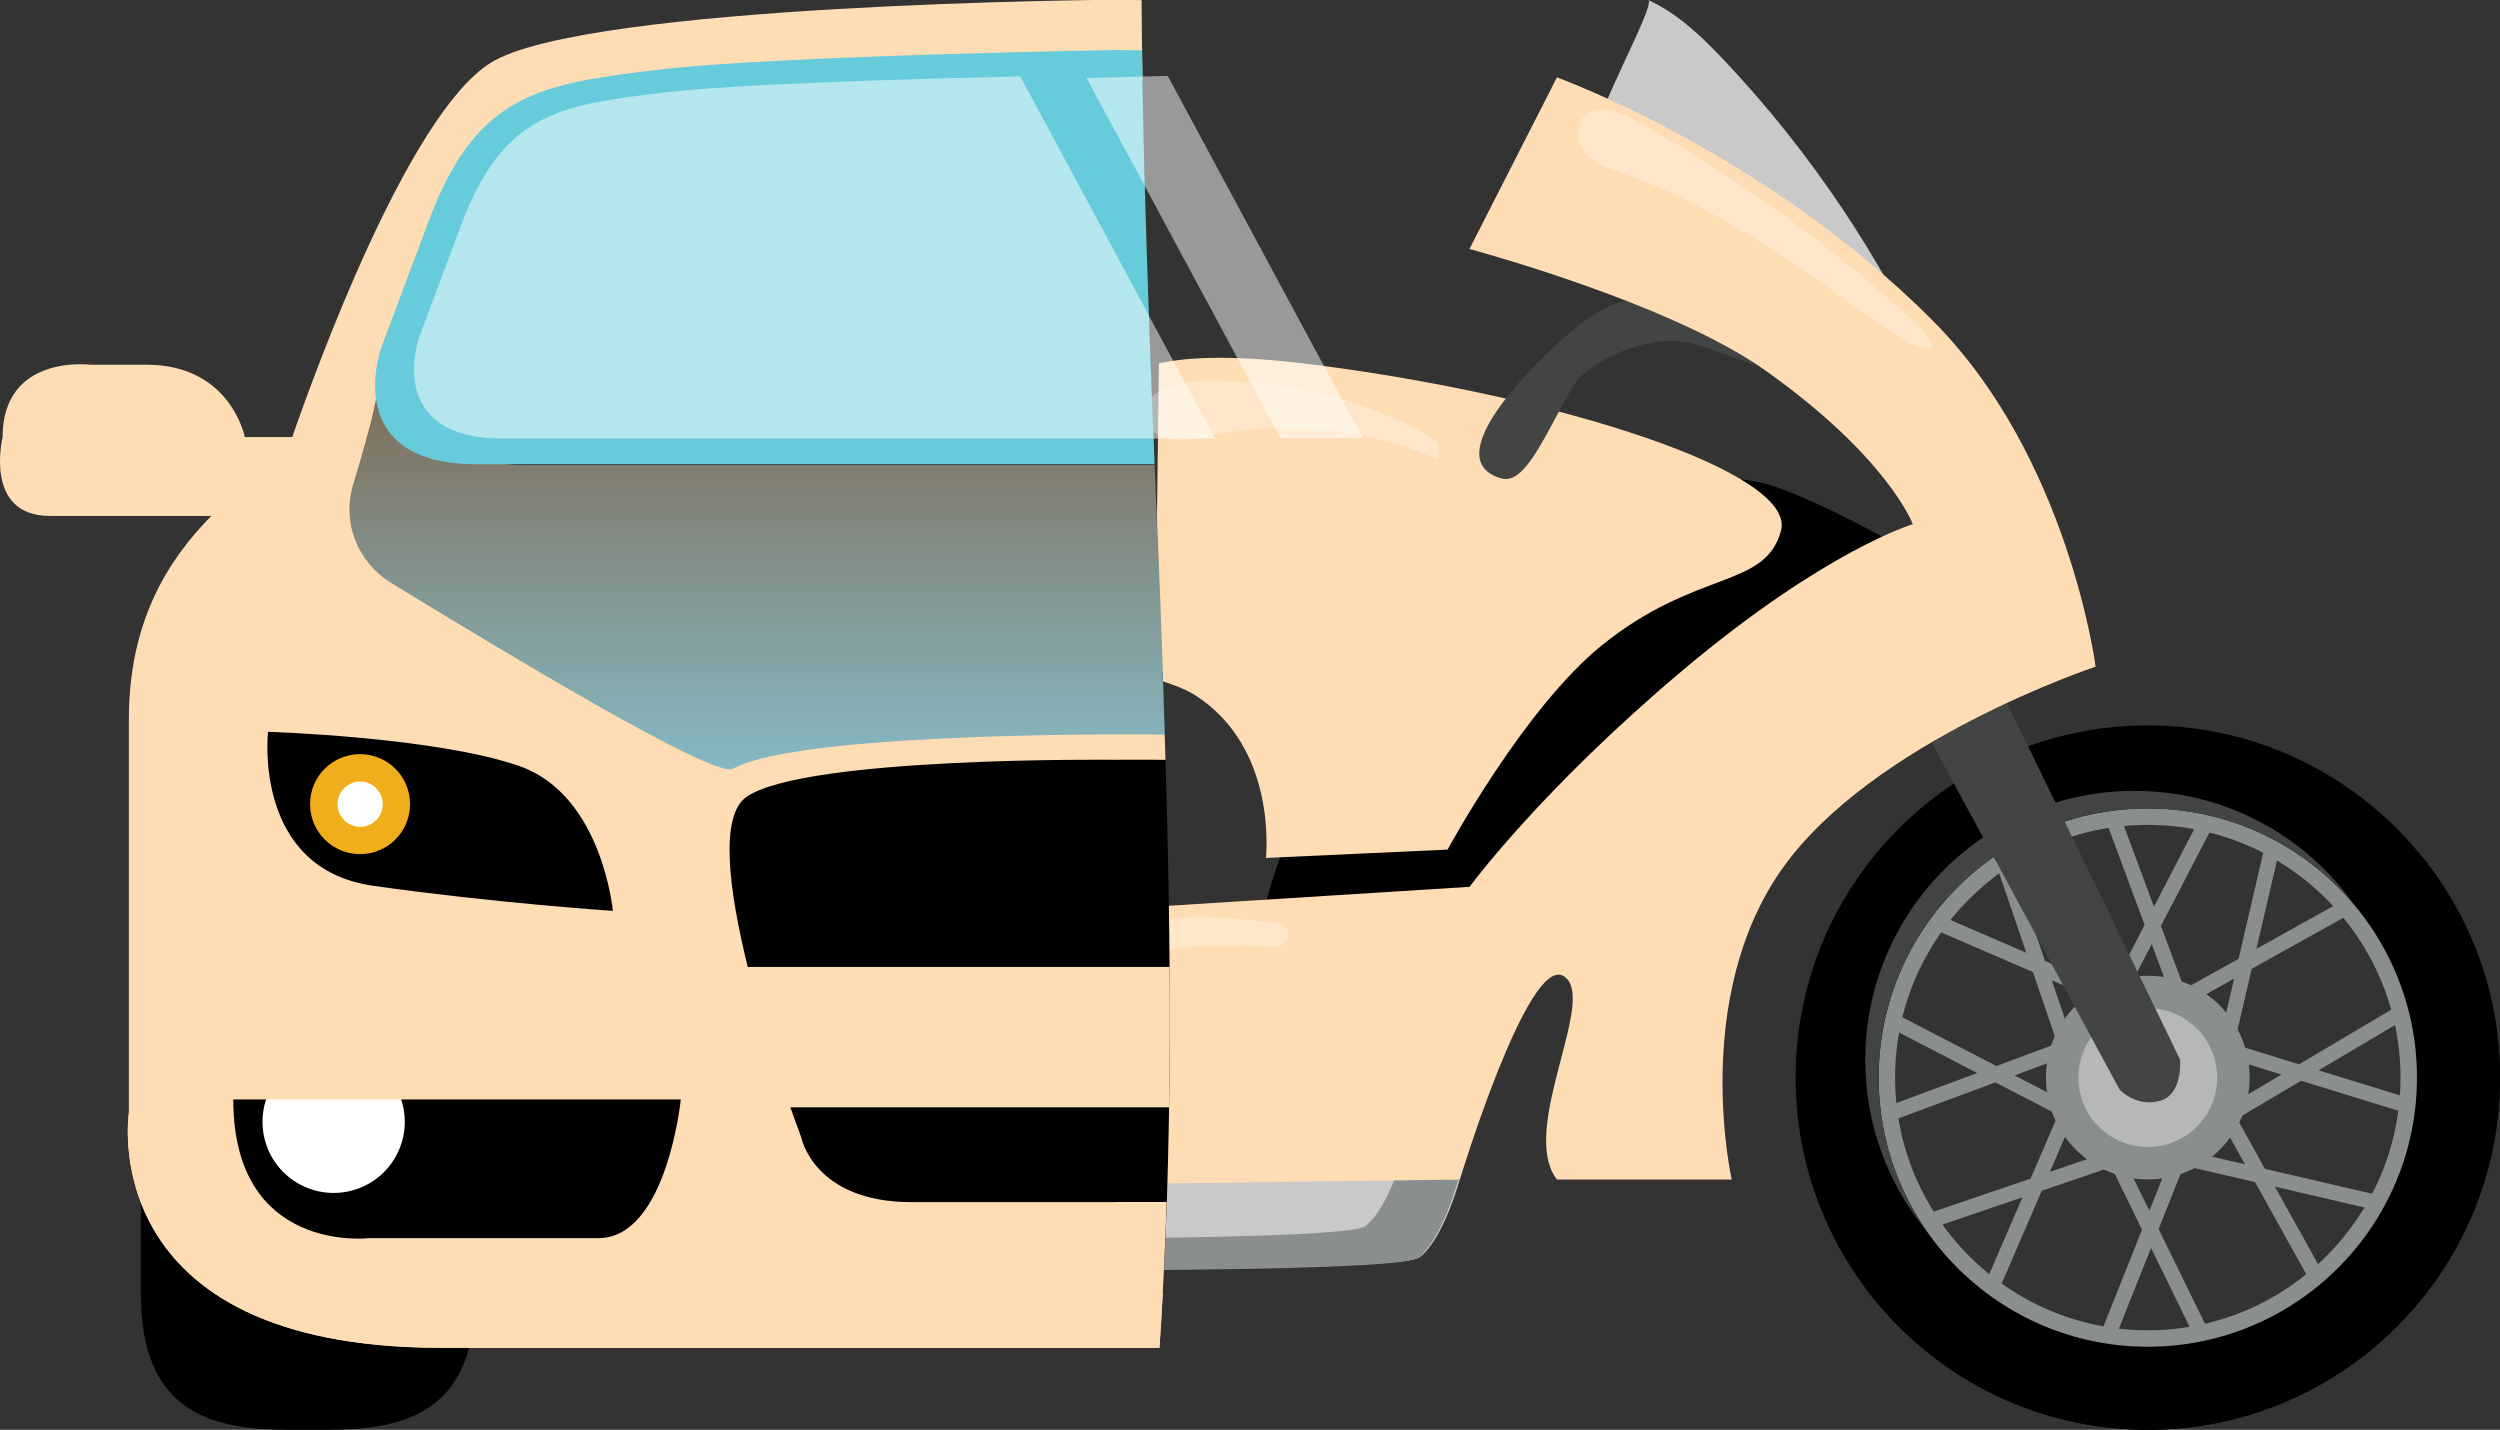
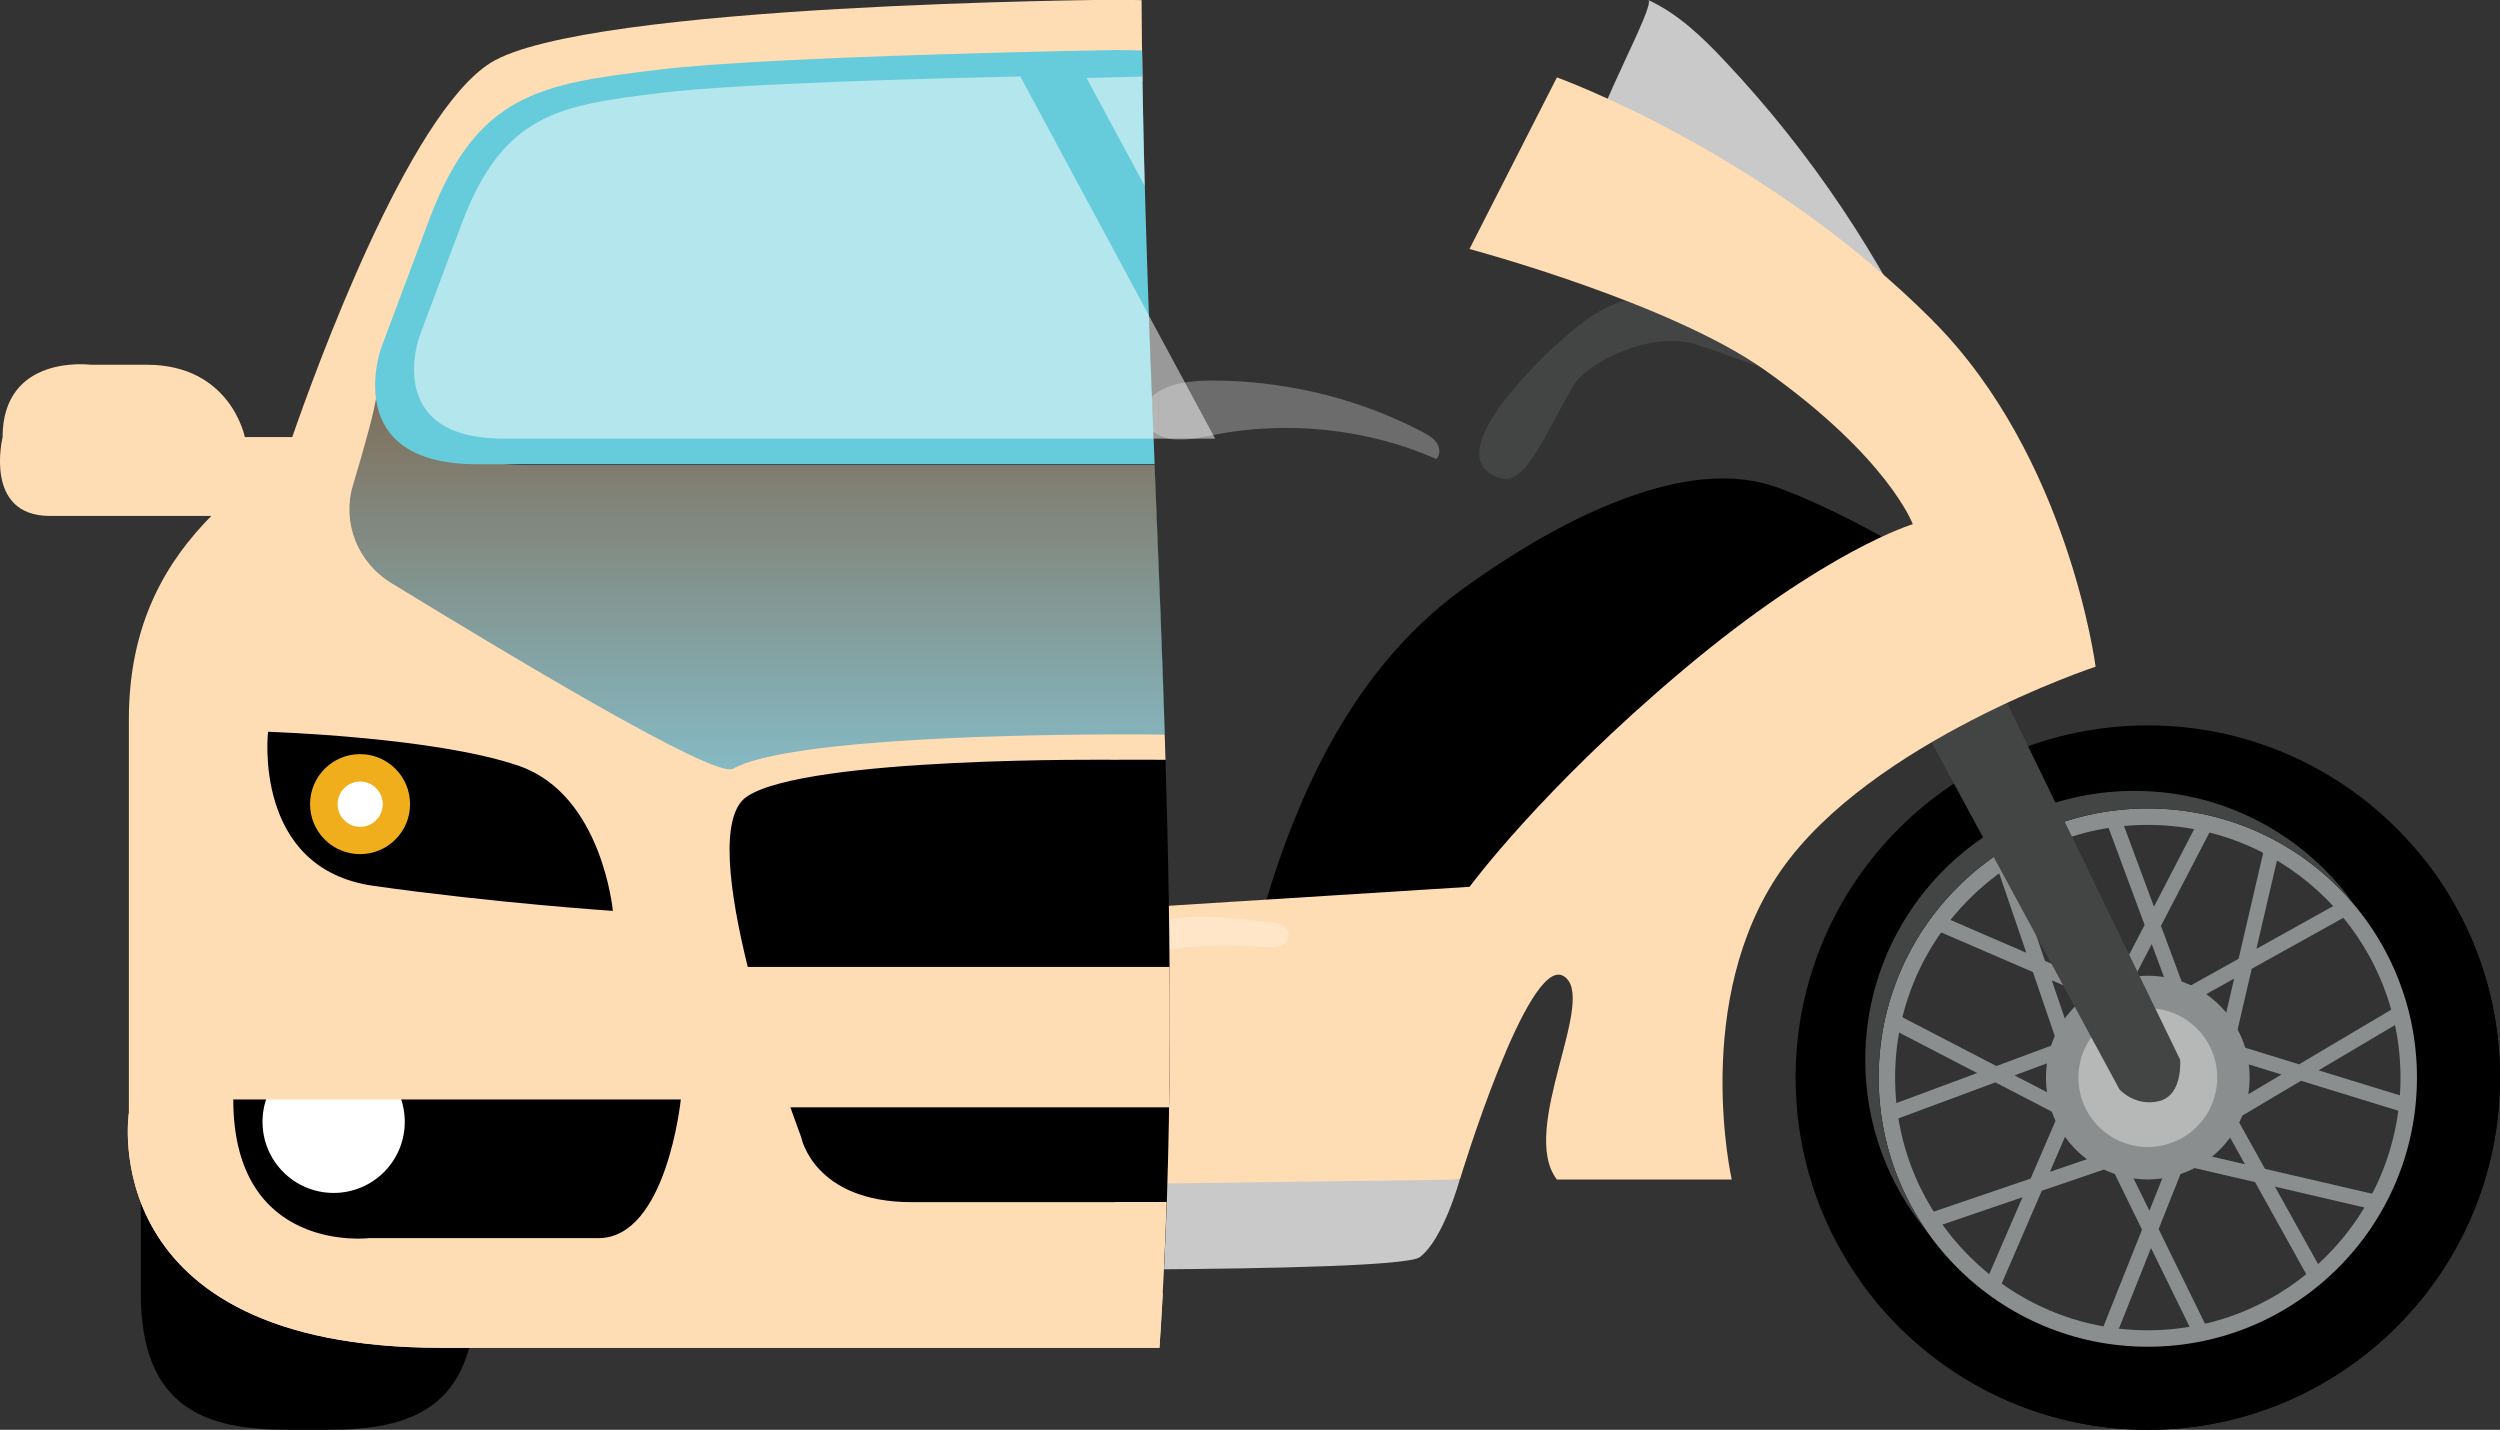
<svg xmlns="http://www.w3.org/2000/svg" viewBox="0 0 203.51 116.39">
  <rect x="0" y="0" width="203.51" height="116.39" fill="#333333" stroke="none" />
  <defs>
    <style>      .cls-1 {        fill: #c9c9c9;      }      .cls-1, .cls-2, .cls-3, .cls-4, .cls-5, .cls-6, .cls-7, .cls-8, .cls-9, .cls-10, .cls-11, .cls-12 {        stroke-width: 0px;      }      .cls-2 {        fill: #434444;      }      .cls-3, .cls-10 {        fill: #ffddb4;      }      .cls-4 {        fill: #f0ad1c;      }      .cls-5 {        fill: #b6b7b7;      }      .cls-6 {        fill: #000;      }      .cls-7 {        fill: url(#linear-gradient);        mix-blend-mode: screen;      }      .cls-7, .cls-8 {        opacity: .5;      }      .cls-13 {        opacity: .28;      }      .cls-8, .cls-12 {        fill: #fff;      }      .cls-9 {        fill: #8b8e8e;      }      .cls-10 {        mix-blend-mode: multiply;      }      .cls-14 {        isolation: isolate;      }      .cls-11 {        fill: #66ccdb;      }    </style>
    <linearGradient id="linear-gradient" x1="61.62" y1="62.63" x2="61.62" y2="32.09" gradientUnits="userSpaceOnUse">
      <stop offset="0" stop-color="#0d97d3" />
      <stop offset="1" stop-color="#000" />
    </linearGradient>
  </defs>
  <g class="cls-14">
    <g id="OBJECTS">
      <g>
        <g>
          <path class="cls-1" d="M134.17,0c2.44,1.12,4.42,3.03,6.25,4.98,6.96,7.39,12.69,15.93,16.9,25.17-5.6-3.6-11.21-7.2-16.81-10.8-1.97-1.27-3.95-2.54-5.84-3.92-1.39-1.02-4.22-2.61-4.7-4.4C129.61,9.64,134.86.31,134.17,0Z" />
          <path class="cls-1" d="M93.31,93.59c-.09,3.24-.2,6.49-.32,9.75,10.99-.07,21.66-.32,22.58-1,1.93-1.44,3.26-6.32,3.26-6.32l-25.52-2.43Z" />
-           <path class="cls-9" d="M113.69,95.6c-.58,1.51-1.48,3.41-2.56,4.22-.79.59-8.82.85-18.05.96-.03.87-.06,1.74-.09,2.61,10.94-.07,21.54-.32,22.45-1,1.93-1.45,3.26-6.32,3.26-6.32l-5.01-.48Z" />
          <g>
            <g>
              <path class="cls-9" d="M179.31,84.48l-8.68-1.57,3.95-7.62-3.23-8.7,1.15-.43,2.84,7.65,3.66-7.06,1.09.57-4.18,8.05,3.39,9.11ZM172.49,82l4.91.89-2.24-6.04-2.67,5.15Z" />
              <path class="cls-9" d="M172.15,108.99l-1.14-.46,3.36-8.43-4.27-8.73,8.79.71-3.17,7.97,4.08,8.33-1.11.54-3.59-7.33-2.94,7.39ZM172.14,92.78l2.83,5.78,2.14-5.38-4.98-.4Z" />
              <path class="cls-9" d="M170.05,92.06l-7.62-3.95-8.7,3.23-.43-1.15,7.65-2.84-7.06-3.66.57-1.09,8.05,4.18,9.11-3.39-1.57,8.68ZM163.99,87.54l5.15,2.67.89-4.91-6.04,2.24Z" />
              <path class="cls-9" d="M178.95,92.93v-8.82l8.2,2.53,7.98-4.73.63,1.06-7.02,4.16,7.6,2.34-.36,1.18-8.67-2.67-8.36,4.96ZM180.18,85.77v4.99l5.54-3.29-5.54-1.71Z" />
              <path class="cls-9" d="M168.26,87.25l-2.77-8.12-8.52-3.68.49-1.13,7.49,3.24-2.57-7.53,1.16-.4,2.93,8.59,8.92,3.85-7.14,5.18ZM167.02,79.79l1.87,5.49,4.04-2.93-5.91-2.55Z" />
              <path class="cls-9" d="M187.98,104.16l-4.41-7.93-9.46-2.2,6.1-6.37,4.17,7.49,9.04,2.1-.28,1.2-7.95-1.85,3.87,6.95-1.08.6ZM176.48,93.32l6.27,1.46-2.82-5.06-3.45,3.61Z" />
              <path class="cls-9" d="M162.53,105.44l-1.13-.49,3.24-7.49-7.53,2.57-.4-1.16,8.59-2.93,3.85-8.92,5.18,7.14-8.12,2.77-3.68,8.52ZM169.42,89.48l-2.55,5.91,5.49-1.87-2.93-4.04Z" />
              <path class="cls-9" d="M181.11,88.32l-6.37-6.1,7.49-4.17,2.1-9.04,1.2.28-1.85,7.95,6.95-3.87.6,1.08-7.93,4.41-2.2,9.46ZM176.8,82.48l3.61,3.45,1.46-6.27-5.06,2.82Z" />
              <path class="cls-9" d="M174.84,110.96c-12.81,0-23.24-10.42-23.24-23.24s10.42-23.24,23.24-23.24,23.24,10.42,23.24,23.24-10.42,23.24-23.24,23.24ZM174.84,67.15c-11.34,0-20.57,9.23-20.57,20.57s9.23,20.57,20.57,20.57,20.57-9.23,20.57-20.57-9.23-20.57-20.57-20.57Z" />
              <path class="cls-9" d="M183.13,87.72c0,4.58-3.71,8.29-8.29,8.29s-8.29-3.71-8.29-8.29,3.71-8.29,8.29-8.29,8.29,3.71,8.29,8.29Z" />
              <path class="cls-6" d="M174.84,59.05c-15.83,0-28.67,12.84-28.67,28.67s12.84,28.67,28.67,28.67,28.67-12.84,28.67-28.67-12.84-28.67-28.67-28.67ZM174.84,109.63c-12.1,0-21.91-9.81-21.91-21.91s9.81-21.91,21.91-21.91,21.91,9.81,21.91,21.91-9.81,21.91-21.91,21.91Z" />
              <g>
                <path class="cls-2" d="M152.93,87.72c0-12.1,9.81-21.91,21.91-21.91,6.8,0,12.88,3.1,16.9,7.97-3.96-5.68-10.54-9.4-17.99-9.4-12.1,0-21.91,9.81-21.91,21.91,0,5.3,1.88,10.15,5.01,13.94-2.47-3.55-3.92-7.86-3.92-12.5Z" />
                <path class="cls-6" d="M197.16,69.73c3.31,4.68,5.26,10.39,5.26,16.55,0,15.83-12.84,28.67-28.67,28.67-9.02,0-17.07-4.17-22.32-10.68,5.19,7.33,13.74,12.12,23.41,12.12,15.83,0,28.67-12.84,28.67-28.67,0-6.81-2.38-13.07-6.35-17.99Z" />
              </g>
              <path class="cls-5" d="M180.49,87.72c0,3.12-2.53,5.65-5.65,5.65s-5.65-2.53-5.65-5.65,2.53-5.65,5.65-5.65,5.65,2.53,5.65,5.65Z" />
            </g>
            <path class="cls-2" d="M154.92,56.14l17.62,32.55s1.28,1.43,3.23.94c1.95-.48,1.7-3.37,1.7-3.37l-16.4-33.81-6.14,3.69Z" />
            <path class="cls-6" d="M102.34,75.82c-.15.54-.29,1.14-.05,1.65.3.62,1.05.85,1.72.99,6.91,1.46,14.33.46,20.6-2.8,10.77-5.59,17.65-17.17,28.78-22,1.01-.44,2.17-.96,2.43-2.02.33-1.34,7.67.42,7.02-.8-1.85-3.45-15.17-10.55-19.51-11.56-7.75-1.79-17.84,4-24.27,8.67-9.18,6.68-13.81,17.31-16.72,27.87Z" />
-             <path class="cls-3" d="M106.97,29.69c-6.14-.79-10.04-.68-12.63-.11-.12,8.57-.21,17.13-.31,25.69,1.39.41,2.48.84,3.19,1.28,6.85,4.3,5.83,13.29,5.83,13.29l14.79-.68s6.2-11.47,12.51-16.59c7.71-6.26,13.37-4.62,14.63-9.37,1.27-4.74-17.97-10.95-38-13.51Z" />
            <path class="cls-2" d="M122.22,38.94c1.92.55,3.49-3.41,5.77-7.41,1.2-2.11,6.47-4.61,9.99-3.51,2.32.72,7.83,2.76,10.13,3.52,1.66.54.22.98,1.88,1.52.59-.97-.04-2.22-.75-3.1-3-3.67-7.75-5.68-12.49-5.85-4.74-.18-6.51.74-10.03,3.92-1.31,1.18-9.99,9.35-4.5,10.92Z" />
            <path class="cls-3" d="M157.31,26.07c-13.7-13.7-30.57-19.77-30.57-19.77l-7.12,13.97s16.29,4.35,24.08,9.88c10.02,7.11,12.01,12.52,12.01,12.52,0,0-7.1,2.11-18.69,11.86-11.6,9.75-17.39,17.66-17.39,17.66l-25.86,1.63c-.13,7.5-.3,15.01-.53,22.54l25.6-.34s5.53-18.27,8.43-16.57c2.9,1.7-3.69,12.47-.53,16.57h14.23s-3.32-14.61,4-25.15c7.33-10.54,25.62-16.6,25.62-16.6,0,0-2.2-17.12-13.29-28.2Z" />
          </g>
          <g class="cls-13">
            <path class="cls-12" d="M116.94,36.03c-.28-.4-.75-.66-1.2-.9-4.9-2.56-10.51-4-16.17-4.14-1.64-.04-3.83-.02-5.26.89-.02,1.17-.03,2.35-.04,3.52.36.19.78.32,1.25.37,1.1.11,2.2-.16,3.28-.37,6.05-1.19,12.55-.49,18.12,1.96.36-.35.31-.92.02-1.32Z" />
            <path class="cls-12" d="M93.92,32.16c-1.35,1.15-.93,2.57.36,3.24.01-1.17.03-2.35.04-3.52-.14.09-.28.17-.4.28Z" />
          </g>
          <g class="cls-13">
            <path class="cls-12" d="M93.37,76.24c-.09.42.06.68.34.84,0-.5.02-1,.03-1.49-.18.19-.31.4-.37.65Z" />
            <path class="cls-12" d="M104.25,75.24c-.34-.16-.73-.18-1.1-.2-1.45-.08-7.79-1.18-9.41.54,0,.5-.02,1-.03,1.49.79.46,2.65.06,3.24.01,1.97-.15,3.94-.15,5.91,0,.43.03.87.07,1.28-.06.41-.14.77-.5.76-.93,0-.38-.3-.7-.64-.85Z" />
          </g>
          <g class="cls-13">
-             <path class="cls-12" d="M128.91,12.28c.79,1.03,2.12,1.45,3.34,1.88,8,2.78,14.78,8.13,21.79,12.87.98.67,2.02,1.34,3.19,1.5.07-.9-.64-1.66-1.31-2.27-6.6-6.03-13.86-11.34-21.61-15.79-1.17-.67-3.25-1.96-4.68-1.45-1.32.47-1.51,2.23-.72,3.27Z" />
-           </g>
+             </g>
        </g>
        <path class="cls-6" d="M38.71,105.25c0,9.47-5.36,11.14-11.98,11.14h-3.29c-6.62,0-11.98-1.68-11.98-11.14v-37.53c0-9.47,5.36-17.14,11.98-17.14h3.29c6.62,0,11.98,7.67,11.98,17.14v37.53Z" />
        <path class="cls-6" d="M94.65,54.86H17.95v48.43h76.81c.78-16.08.46-32.24-.11-48.43Z" />
        <path class="cls-12" d="M32.95,91.32c0,3.2-2.59,5.79-5.79,5.79s-5.79-2.59-5.79-5.79,2.59-5.79,5.79-5.79,5.79,2.59,5.79,5.79Z" />
        <path class="cls-4" d="M33.38,65.46c0,2.25-1.82,4.07-4.07,4.07s-4.07-1.82-4.07-4.07,1.82-4.07,4.07-4.07,4.07,1.82,4.07,4.07Z" />
        <path class="cls-12" d="M31.16,65.46c0,1.02-.83,1.85-1.84,1.85s-1.84-.83-1.84-1.85.83-1.84,1.84-1.84,1.84.83,1.84,1.84Z" />
        <path class="cls-3" d="M90.79,97.86h-16.57c-8,0-9-5.29-9-5.29,0,0-.35-.93-.88-2.43h30.83c.06-3.81.07-7.62.04-11.43h-34.34c-1.52-6.14-2.35-12.32-.08-13.86,4.86-3.29,30-3,30-3,0,0,1.61-.02,4.09,0-.24-8-.57-16-.89-24.01h-51.42c-10.4,0-7.22-8.79-7.22-8.79l3.61-9.64c3.61-9.64,8.49-10.29,17.19-11.36,8.7-1.07,34.87-1.5,34.87-1.5,0,0,.73.01,1.98.04-.03-2.2-.06-4.39-.07-6.58-1.36-.02-2.14-.03-2.14-.03,0,0-43.15.29-50.86,5.14-6.72,4.23-14.29,25.12-16.14,30.46h-3.86s-1.14-5.89-8-5.89h-4.57S.21,28.78.21,35.6c0,0-1.57,6.4,3.86,6.4h13.13c-3.54,3.6-6.71,8.59-6.71,16.57v32s-3,19.14,25.43,19.14h58.46c.27-3.95.46-7.9.59-11.86h-4.19ZM21.81,59.57s13.71.43,20.47,2.79c6.75,2.36,7.61,11.79,7.61,11.79,0,0-9.64-.64-19.5-2.04s-8.57-12.54-8.57-12.54ZM48.71,100.79h-18.68s-11.04,1.32-11.04-11.29h36.43s-1.14,11.29-6.71,11.29Z" />
        <path class="cls-10" d="M91.02,105.25h-52.31c-22.28,0-28.21-14.67-28.21-14.67,0,0-3,19.14,25.43,19.14h58.46c.1-1.49.19-2.98.27-4.47h-3.64Z" />
        <path class="cls-7" d="M91.17,37.46h-51.92c-7.06,0-8.53-3-8.59-5.37-.14,1.25-1.01,4.36-1.92,7.38-.92,3.05.35,6.31,3.14,8.01,9,5.49,26.27,15.95,27.79,15.1,4.54-2.55,24.9-2.79,31.52-2.8.96,0,2.21,0,3.65.02-.24-7.45-.54-14.9-.84-22.35h-2.8Z" />
        <path class="cls-11" d="M91.02,4.07s-28.2.46-37.57,1.62c-9.38,1.15-14.64,1.85-18.53,12.24l-3.89,10.39s-3.43,9.47,7.78,9.47h55.18c-.45-11.24-.88-22.47-1.02-33.68-1.23-.02-1.94-.04-1.94-.04Z" />
        <g>
          <path class="cls-8" d="M83.05,6.22c-7.21.16-22.99.57-29.25,1.34-8.22,1.01-12.84,1.62-16.25,10.73l-3.41,9.11s-3.01,8.3,6.82,8.3h52.93c-.13-3.35-.26-6.71-.38-10.06l-10.46-19.43Z" />
          <path class="cls-8" d="M93.51,25.65c.12,3.35.25,6.7.38,10.06h5.03l-5.42-10.06Z" />
          <path class="cls-8" d="M88.45,6.35l4.73,8.78c-.08-2.97-.14-5.94-.19-8.9-1.37.03-2.89.07-4.54.12Z" />
-           <path class="cls-8" d="M110.94,35.67l-15.88-29.49c-.62.01-1.33.03-2.07.05.05,2.97.11,5.93.19,8.9l11.06,20.54h6.7Z" />
        </g>
      </g>
    </g>
  </g>
</svg>